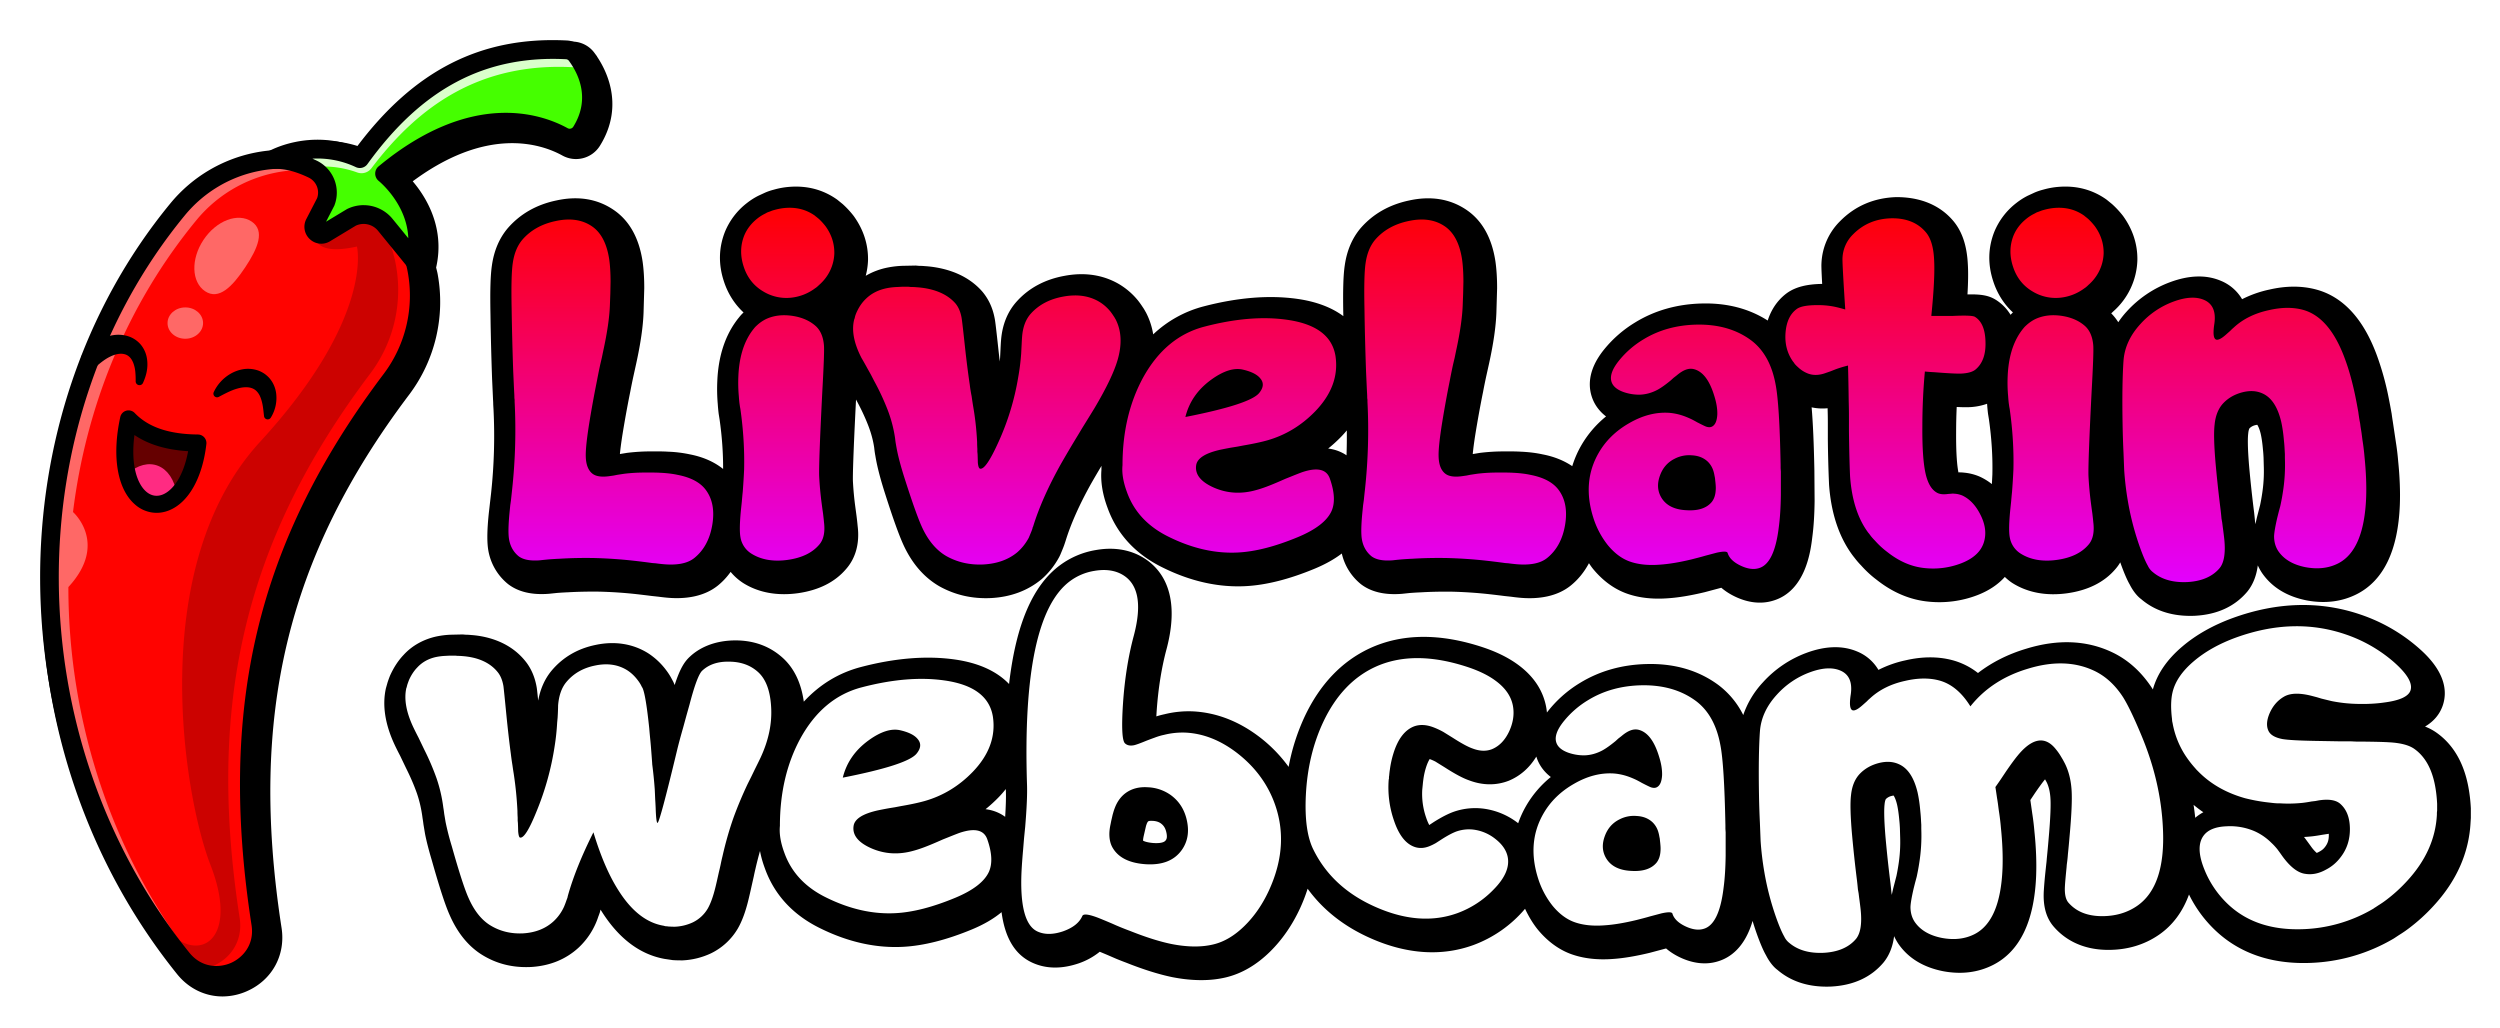
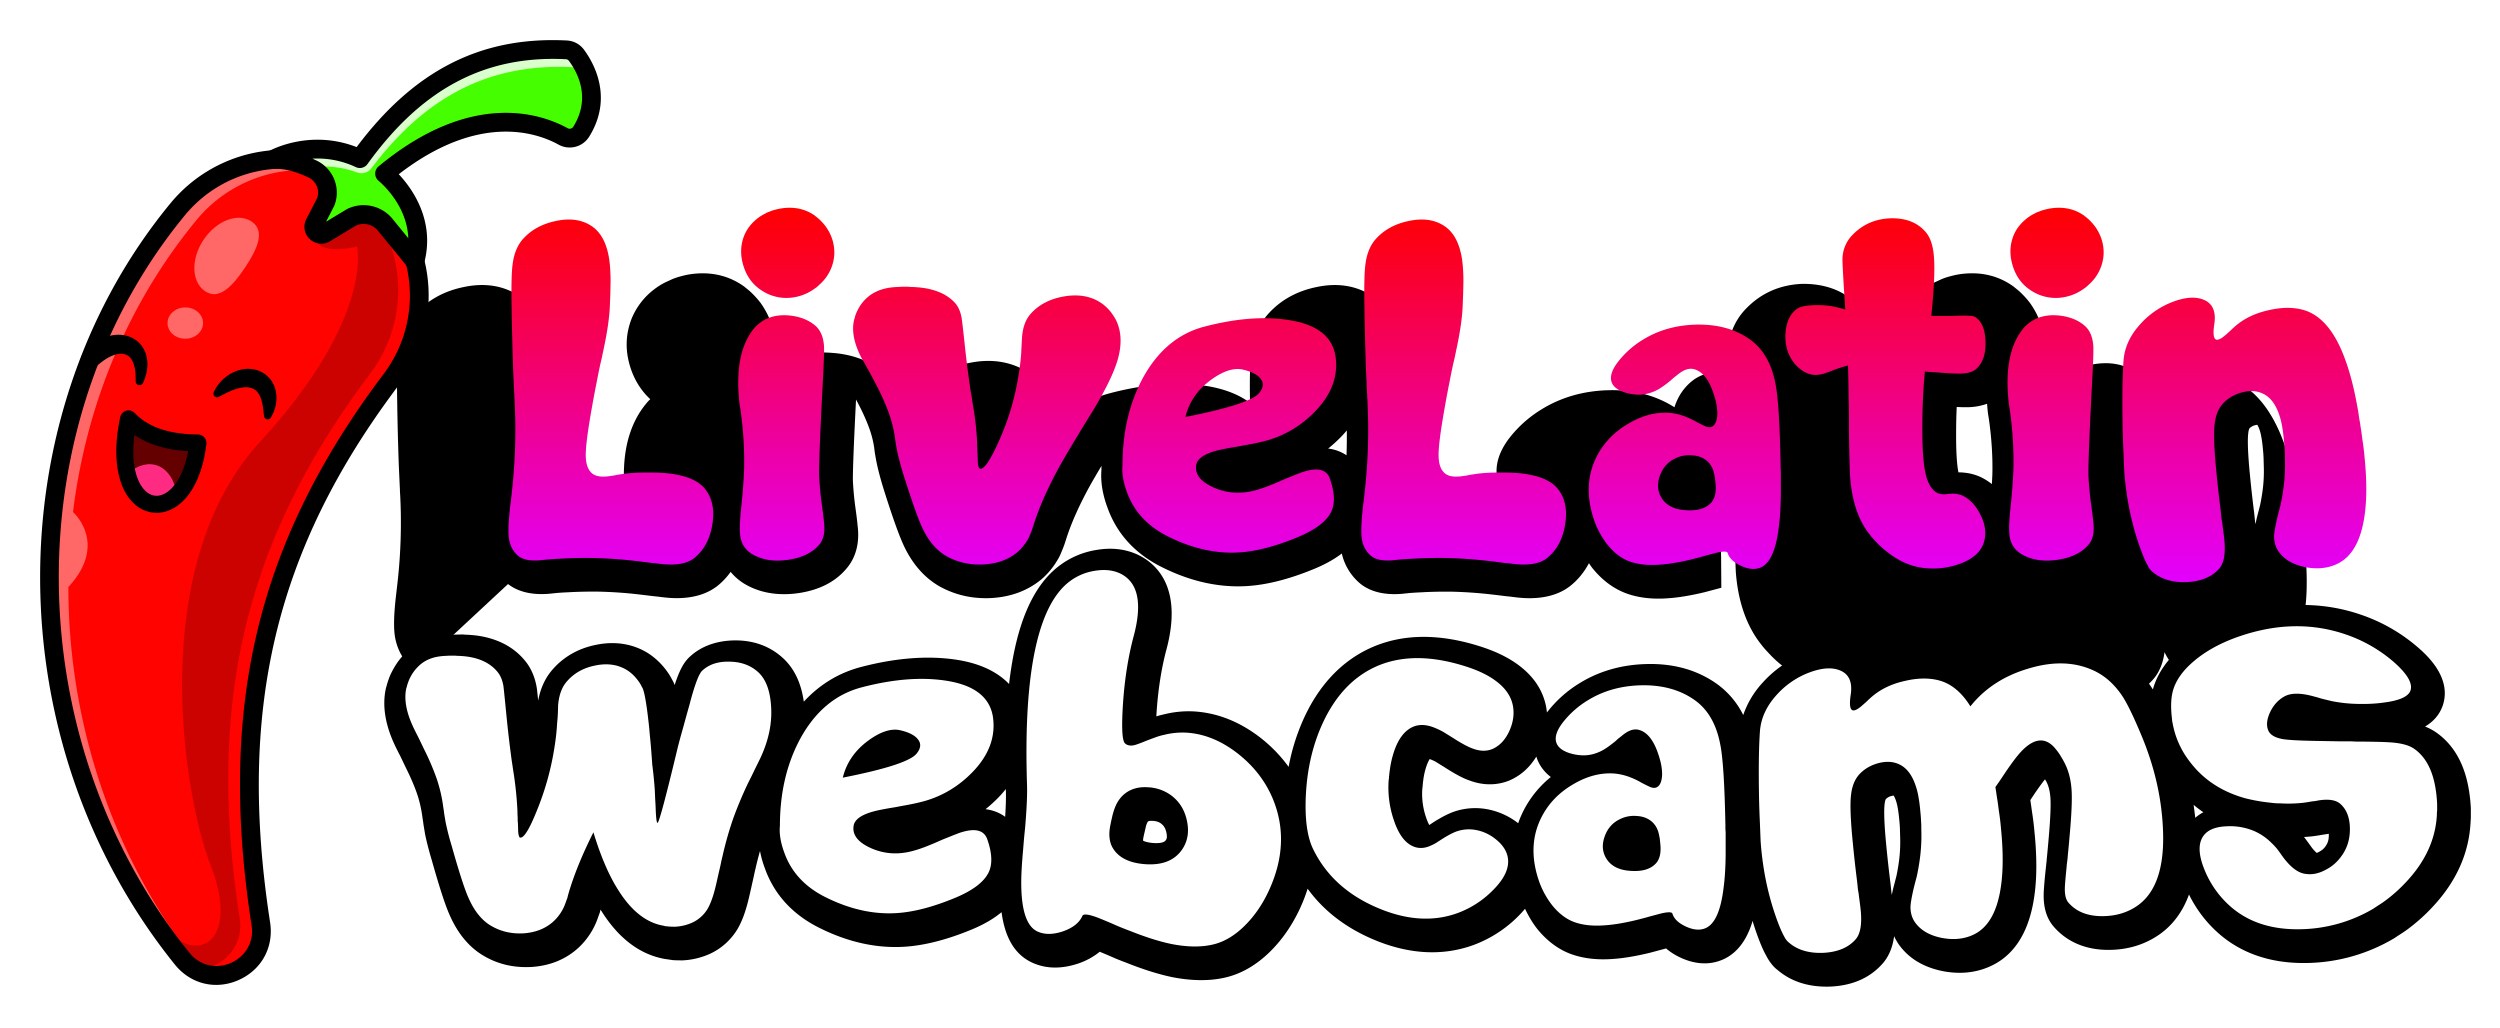
<svg xmlns="http://www.w3.org/2000/svg" width="180" height="74" viewBox="0 0 180 74">
  <defs>
    <linearGradient x1="50%" y1="0%" x2="50%" y2="100%" id="b">
      <stop stop-color="red" offset="0%" />
      <stop stop-color="#E300FF" offset="100%" />
    </linearGradient>
    <filter x="-2.3%" y="-5.7%" width="105.1%" height="112.9%" filterUnits="objectBoundingBox" id="a">
      <feOffset in="SourceAlpha" result="shadowOffsetOuter1" />
      <feGaussianBlur stdDeviation="1" in="shadowOffsetOuter1" result="shadowBlurOuter1" />
      <feColorMatrix values="0 0 0 0 0 0 0 0 0 0 0 0 0 0 0 0 0 0 0.35 0" in="shadowBlurOuter1" result="shadowMatrixOuter1" />
      <feMerge>
        <feMergeNode in="shadowMatrixOuter1" />
        <feMergeNode in="SourceGraphic" />
      </feMerge>
    </filter>
  </defs>
  <g filter="url(#a)" transform="translate(2 2)" fill-rule="nonzero" fill="none">
    <g fill="#000">
      <path d="M175.902 56.24v-.013a11.441 11.441 0 0 0-.182-1.58c-.328-1.737-1.095-3.045-2.28-3.887a3.819 3.819 0 0 0-.837-.448c.643-.38 1.076-.903 1.29-1.56.643-2.017-1.234-3.646-1.852-4.183a12.363 12.363 0 0 0-4.146-2.342c-2.89-.97-5.957-.882-9.12.264-1.425.518-2.652 1.21-3.642 2.053-1.104.933-1.818 1.974-2.126 3.096l-.044-.07c-.773-1.19-1.746-2.068-2.895-2.61-1.829-.866-3.903-.95-6.165-.257-1.317.392-2.49.982-3.489 1.754a5.111 5.111 0 0 0-1.861-.929c-1.024-.268-2.15-.263-3.349.014a8.017 8.017 0 0 0-1.957.69 3.16 3.16 0 0 0-1.531-1.324c-1.05-.443-2.28-.41-3.658.1a7.952 7.952 0 0 0-3.126 2.119 6.576 6.576 0 0 0-1.418 2.356 6.098 6.098 0 0 0-1.789-2.162c-1.413-1.046-3.144-1.56-5.152-1.51-1.79.04-3.412.5-4.82 1.364a8.615 8.615 0 0 0-2.375 2.126 4.231 4.231 0 0 0-.057-.413c-.23-1.201-.919-2.226-2.049-3.046-.657-.48-1.481-.892-2.453-1.22-3.116-1.045-5.881-1.022-8.223.068-1.995.936-3.56 2.578-4.65 4.882a15.044 15.044 0 0 0-1.165 3.643 10.352 10.352 0 0 0-1.998-2.074c-1.522-1.188-3.164-1.834-4.882-1.922a7.239 7.239 0 0 0-2.061.207c-.188.04-.381.09-.584.154l.019-.32c.111-1.649.352-3.17.715-4.521 1.206-4.538-.813-6.224-2.128-6.827-.882-.395-1.875-.5-2.953-.31a5.966 5.966 0 0 0-2.576 1.085c-1.976 1.455-3.182 4.26-3.68 8.562-.894-.93-2.203-1.522-3.9-1.765-2.02-.288-4.296-.107-6.764.541-1.59.417-2.972 1.255-4.115 2.496-.187-1.339-.687-2.39-1.492-3.132-.906-.833-2.034-1.263-3.351-1.28-1.687-.016-2.76.612-3.345 1.158-.392.356-.719.843-1.111 2.056a3.447 3.447 0 0 0-.095-.228l-.145-.27a4.311 4.311 0 0 0-.362-.56 5.042 5.042 0 0 0-1.29-1.221c-1.094-.692-2.398-.903-3.78-.614-1.321.267-2.405.906-3.223 1.899-.467.577-.779 1.285-.93 2.117-.05-.482-.082-.78-.1-.907-.119-.74-.385-1.376-.79-1.893-.671-.857-1.605-1.443-2.778-1.741a6.756 6.756 0 0 0-1.141-.183 5.397 5.397 0 0 0-.423-.024l-.207-.018-.879.02a6.17 6.17 0 0 0-1.01.126c-.94.206-1.757.666-2.36 1.325-.391.41-.712.9-.984 1.506a8.07 8.07 0 0 0-.176.487l-.117.415c-.272 1.226-.059 2.598.634 4.075.085.182.222.46.39.78l.426.889c.325.65.59 1.268.788 1.834.19.56.32 1.137.402 1.775.025.148.042.262.067.464l.11.657c.11.556.274 1.192.482 1.887.569 2.015.982 3.281 1.299 3.979.556 1.266 1.329 2.22 2.299 2.832 1.05.658 2.221.959 3.564.892 1.355-.083 2.504-.554 3.42-1.4a5.304 5.304 0 0 0 1.415-2.235c.036-.09.071-.186.113-.313l.045-.182.114.18c1.223 1.915 2.73 3.047 4.49 3.367l.595.088c.21.014.41.019.705.019a5.385 5.385 0 0 0 2.06-.513 4.53 4.53 0 0 0 1.92-1.781c.306-.532.558-1.213.767-2.079.057-.232.14-.588.238-1.036l.145-.643c.037-.187.075-.354.12-.543.101-.441.21-.87.327-1.28.073.397.187.804.34 1.218.684 1.935 2.047 3.408 4.05 4.373 1.98.972 3.983 1.415 5.93 1.307 1.465-.078 3.13-.5 4.95-1.256.847-.353 1.547-.76 2.122-1.238.25 1.886.984 3.08 2.23 3.644.977.443 2.09.458 3.31.047a4.987 4.987 0 0 0 1.53-.841l.531.222.663.287c.267.11.515.206.695.272 1.236.493 2.352.844 3.32 1.045 1.438.285 2.761.29 3.885.017 1.133-.273 2.201-.896 3.173-1.854.872-.86 1.598-1.912 2.161-3.131.21-.457.39-.925.54-1.396 1.128 1.554 2.681 2.765 4.629 3.608 2.56 1.113 5.034 1.268 7.283.456a8.893 8.893 0 0 0 3.741-2.62c.276.583.577 1.074.913 1.492.682.827 1.472 1.417 2.35 1.751.884.33 1.911.456 3.059.37.754-.05 1.642-.198 2.642-.439l1.191-.318c.28.242.61.456.982.634.959.46 1.909.56 2.755.294.86-.259 1.927-.981 2.491-2.91.098.33.2.64.307.94.242.678.478 1.225.654 1.523.23.46.538.851.828 1.062.935.802 2.125 1.208 3.537 1.208.107 0 .217-.002.33-.007 1.61-.084 2.881-.67 3.78-1.742.404-.501.655-1.125.753-1.886.09.197.197.387.321.571.709 1.015 1.787 1.672 3.21 1.953 1.328.249 2.55.09 3.63-.47 1.905-.987 2.937-3.144 3.066-6.409.036-.96-.004-2.028-.122-3.166a18.533 18.533 0 0 0-.159-1.323l-.136-.957.335-.503c.308-.447.543-.771.723-.988l.106.187c.161.315.257.719.284 1.2.025.384.02 1.224-.146 3.051-.032.393-.07.79-.118 1.27-.008.128-.021.26-.037.389l-.056.52a33.29 33.29 0 0 0-.122 1.407c-.066 1.134.181 1.994.752 2.626.655.744 1.86 1.63 3.896 1.63 1.374 0 2.604-.368 3.654-1.096.978-.678 1.7-1.65 2.152-2.892a9.013 9.013 0 0 0 2.187 2.847c1.602 1.384 3.643 2.087 6.067 2.087h.002l.275-.003a12.68 12.68 0 0 0 6.224-1.769l.363-.24c.258-.158.508-.33.743-.51a12.908 12.908 0 0 0 1.742-1.588c1.66-1.797 2.559-3.823 2.67-6.018l.02-.317v-.653zm-10.227 1.88c.004.35-.075.605-.269.856l-.003.004c-.11.146-.24.254-.448.36a.711.711 0 0 1-.154.069 2.72 2.72 0 0 1-.423-.485l-.42-.574a5.882 5.882 0 0 0-.07-.087c.186-.01.373-.025.558-.044.227-.025.472-.063.725-.109l.501-.077c.002.029.003.057.003.086zm-9.034-1.639a3.433 3.433 0 0 0-.585.4 20.274 20.274 0 0 0-.119-.933c.226.189.46.367.704.533zm-48.75-.476a7.304 7.304 0 0 0-.582 1.267 5.132 5.132 0 0 0-2.386-1.034 4.705 4.705 0 0 0-2.257.21c-.415.15-.885.392-1.442.744l-.318.21a3.342 3.342 0 0 1-.22-.522 5.197 5.197 0 0 1-.285-2.007l.043-.432c.008-.095.02-.189.037-.317.04-.3.102-.577.18-.83.106-.344.212-.54.276-.642l.046.018c.134.049.284.122.354.156l.665.412c.757.488 1.338.797 1.766.944.977.374 1.967.384 2.87.028.819-.342 1.482-.924 1.979-1.737.031.107.07.211.114.312.144.328.418.77.928 1.16a7.514 7.514 0 0 0-1.768 2.06zm-26.89 1.098c.233.012.423.071.574.177.222.16.344.364.41.685.074.355-.005.47-.048.53-.043.061-.173.243-.863.205-.441-.03-.69-.121-.773-.173v-.048c.006-.083.02-.17.046-.29l.165-.717c.027-.088.057-.168.073-.206.046-.093.077-.122.076-.122.042-.03.118-.045.232-.045l.108.004zm-10.63-.292a2.705 2.705 0 0 0-.409-.251 3.006 3.006 0 0 0-1.003-.297c.332-.268.65-.558.952-.87.179-.186.347-.378.507-.582l.007.217c.013.421-.005 1.018-.053 1.783zm63.81 5.43a30.098 30.098 0 0 0-.067-.643 91.259 91.259 0 0 1-.355-3.294c-.122-1.445-.105-2.099-.069-2.399.024-.247.078-.354.097-.376a.862.862 0 0 1 .415-.223.87.87 0 0 1 .14-.025c.05.077.157.27.248.657.07.312.123.69.164 1.162.018.16.03.338.04.545l.015.555a10.55 10.55 0 0 1-.128 2.114c-.039.257-.092.539-.137.753l-.231.892c-.04.17-.074.326-.104.474l-.028-.193z" />
-       <path d="m34.578 40.052.008.006c.728.559 1.716.795 2.955.693l.557-.058c.277-.022.532-.037.797-.048.686-.04 1.436-.055 2.22-.047.916.021 1.848.083 2.768.187.288.033.64.075 1.039.125l.471.051c.191.025.351.044.454.054 1.583.179 2.91-.107 3.84-.855.34-.276.644-.599.92-.984.254.309.556.578.908.806 1.101.69 2.447.934 3.934.729 1.502-.213 2.67-.8 3.472-1.744.696-.793.983-1.865.83-3.089a20.185 20.185 0 0 0-.08-.724l-.095-.707a22.813 22.813 0 0 1-.166-1.794c-.013-.404.015-1.755.224-5.884l.018.033c.352.645.643 1.267.867 1.852.206.531.352 1.084.424 1.588.03.275.064.487.082.57.038.234.083.467.135.7.123.55.299 1.192.525 1.905.64 2.015 1.1 3.283 1.446 3.99.616 1.263 1.462 2.208 2.517 2.813 1.115.618 2.348.906 3.713.84 1.417-.077 2.637-.532 3.63-1.355.51-.443.937-.98 1.274-1.606l.074-.151c.07-.168.144-.343.215-.523.036-.089.071-.186.106-.292l.064-.194c.376-1.225.997-2.618 1.845-4.135.208-.365.454-.786.739-1.263a9.169 9.169 0 0 0-.006.306c-.065.833.08 1.734.426 2.674.685 1.935 2.047 3.408 4.05 4.373 1.98.972 3.984 1.415 5.93 1.307 1.465-.077 3.13-.5 4.95-1.256.766-.319 1.41-.679 1.952-1.093a3.965 3.965 0 0 0 1.379 2.21c.728.558 1.716.794 2.955.693l.558-.059c.276-.021.531-.036.797-.047.684-.041 1.431-.057 2.219-.048.917.022 1.848.084 2.768.188.29.032.641.074 1.04.125l.471.05c.19.026.35.045.452.055 1.581.178 2.91-.107 3.84-.856.532-.429.973-.97 1.316-1.613.09.137.183.274.288.404.681.827 1.472 1.417 2.35 1.751.883.333 1.914.457 3.059.37.754-.05 1.642-.198 2.642-.439l1.191-.318c.28.242.61.456.982.634.958.46 1.908.558 2.755.294 2.35-.704 2.699-3.619 2.813-4.572.098-.727.154-1.6.166-2.6l-.016-2.201c-.037-1.927-.102-3.42-.198-4.544.376.082.764.103 1.15.065v.031c.011.323.017.677.017 1.062v1.053a94.56 94.56 0 0 0 .088 3.354c.147 2.074.724 3.795 1.716 5.118l.23.293c.147.18.294.34.35.393.346.39.73.746 1.104 1.026 1.173.936 2.445 1.473 3.78 1.596a7.648 7.648 0 0 0 3.5-.47c.817-.317 1.48-.756 1.976-1.311.182.176.362.321.558.448 1.103.69 2.446.934 3.934.728 1.502-.212 2.67-.8 3.472-1.743a3.05 3.05 0 0 0 .346-.483l.022.06c.242.68.478 1.226.654 1.524.23.46.538.851.828 1.062.934.802 2.125 1.208 3.537 1.208.107 0 .217-.002.33-.007 1.61-.084 2.88-.67 3.78-1.742.404-.5.654-1.125.753-1.886.09.197.197.387.321.571.709 1.015 1.787 1.672 3.21 1.953 1.328.245 2.55.088 3.63-.47 1.905-.987 2.937-3.144 3.066-6.409.036-.96-.005-2.028-.122-3.166a18.037 18.037 0 0 0-.16-1.325l-.224-1.497a21.921 21.921 0 0 1-.085-.58c-.082-.461-.162-.89-.244-1.291a20.447 20.447 0 0 0-.803-2.864c-.97-2.665-2.454-4.277-4.414-4.792-1.024-.269-2.152-.264-3.348.013a8.017 8.017 0 0 0-1.958.691 3.16 3.16 0 0 0-1.53-1.324c-1.05-.447-2.28-.412-3.66.1a7.952 7.952 0 0 0-3.126 2.119c-.212.231-.408.48-.6.763a3.657 3.657 0 0 0-.507-.64c.066-.057.105-.095.131-.122a5.125 5.125 0 0 0 1.752-3.71c.018-1.138-.33-2.208-1.034-3.183a6.562 6.562 0 0 0-.787-.849l-.393-.32c-1.004-.718-2.165-1.027-3.46-.922a5.635 5.635 0 0 0-1.108.201 4.274 4.274 0 0 0-.605.203l-.494.228a4.881 4.881 0 0 0-.827.524 5.027 5.027 0 0 0-1.599 2.096c-.446 1.14-.47 2.331-.074 3.536.282.88.77 1.654 1.42 2.254a3.99 3.99 0 0 0-.17.17 3.285 3.285 0 0 0-1.072-1.086c-.482-.297-1.017-.406-2.03-.382.053-.9.061-1.62.025-2.188-.066-1.3-.395-2.299-1.003-3.05-.662-.814-1.909-1.768-4.136-1.768-1.611.049-2.978.635-4.063 1.737a4.536 4.536 0 0 0-1.336 3.031c-.006.12-.014.297.051 1.483h-.047c-1.068.02-1.843.218-2.443.626-.481.34-1.094.956-1.43 2.01-1.337-.854-2.92-1.271-4.725-1.228-1.79.04-3.412.5-4.82 1.365a8.615 8.615 0 0 0-2.217 1.924c-1.298 1.591-1.155 2.88-.806 3.682.144.329.418.772.928 1.161a7.522 7.522 0 0 0-1.769 2.06c-.276.475-.5.985-.665 1.521-.603-.407-1.32-.694-2.136-.85-.46-.101-.982-.166-1.547-.192a11.98 11.98 0 0 0-.726-.02h-.547c-.547 0-1.095.033-1.688.104l-.52.086c.029-.312.085-.772.19-1.435.173-1.062.353-2.057.554-3.047.063-.336.137-.698.213-1.056l.223-1.004c.313-1.434.484-2.618.522-3.623l.052-1.777c0-.718-.04-1.369-.122-1.935-.264-1.737-.993-3-2.164-3.757-1.15-.748-2.514-.96-4.043-.625-1.43.3-2.607.97-3.5 1.997-.606.716-.988 1.614-1.138 2.662-.109.7-.142 1.84-.107 3.593l.003.077c-.85-.632-1.957-1.048-3.3-1.241-2.02-.288-4.296-.106-6.764.54a8.34 8.34 0 0 0-3.627 2.014 5.155 5.155 0 0 0-.517-1.57l-.07-.121a2.618 2.618 0 0 0-.172-.278 6.504 6.504 0 0 0-.337-.472 5.158 5.158 0 0 0-1.387-1.192c-1.149-.66-2.468-.855-3.922-.578-1.386.255-2.53.866-3.394 1.813-.679.74-1.068 1.692-1.156 2.828-.012.141-.026.36-.038.639l-.03.615c-.008.09-.014.178-.023.267l-.078-.674c-.225-2.11-.266-2.316-.288-2.423-.14-.748-.426-1.375-.88-1.922-.717-.826-1.703-1.388-2.93-1.67a7.623 7.623 0 0 0-1.207-.175 5.18 5.18 0 0 0-.457-.022l-.205-.02-.951.019a6.696 6.696 0 0 0-1.045.118 5.07 5.07 0 0 0-1.611.6c.097-.367.153-.744.166-1.128.018-1.138-.33-2.207-1.035-3.183a6.562 6.562 0 0 0-.786-.849l-.394-.32c-1.004-.717-2.168-1.027-3.46-.922a5.635 5.635 0 0 0-1.108.201 4.274 4.274 0 0 0-.605.203l-.494.228a4.881 4.881 0 0 0-.827.524 5.027 5.027 0 0 0-1.599 2.096c-.445 1.14-.47 2.331-.074 3.536.282.88.77 1.654 1.42 2.255a2.8 2.8 0 0 0-.329.36c-.085.102-.17.213-.263.345-.792 1.127-1.229 2.552-1.298 4.232a12.4 12.4 0 0 0 .033 1.658c.014.212.033.43.067.707l.065.407c.174 1.221.259 2.418.253 3.558-.647-.517-1.454-.87-2.403-1.053a9.103 9.103 0 0 0-1.546-.19c-.222-.014-.464-.021-.727-.021h-.545c-.549 0-1.097.033-1.69.104l-.52.085c.029-.308.085-.765.191-1.435.173-1.06.354-2.057.554-3.046.064-.336.137-.699.215-1.06l.22-.999c.314-1.44.485-2.624.523-3.623l.051-1.777c0-.718-.04-1.369-.122-1.935-.264-1.737-.993-3-2.164-3.757-1.148-.75-2.51-.962-4.042-.625-1.43.298-2.606.969-3.5 1.997-.606.716-.988 1.614-1.138 2.662-.108.7-.141 1.84-.106 3.594.022 1.545.062 3.098.117 4.618l.069 1.507c.007.106.011.208.012.322l.02.347a38.495 38.495 0 0 1-.173 6.017l-.166 1.452c-.117 1.13-.136 1.933-.057 2.536a3.988 3.988 0 0 0 1.441 2.567zm59.05-9.756c.331-.266.65-.557.952-.869.135-.14.264-.284.39-.438.007.607 0 1.207-.021 1.794a2.533 2.533 0 0 0-.319-.188 2.981 2.981 0 0 0-1.003-.299zm45.213-1.166c0-.603.014-1.217.042-1.828.466.023.704.022.867.015a4.347 4.347 0 0 0 1.32-.246l.002.017c.013.21.033.429.066.707l.066.406c.193 1.364.276 2.696.247 3.955-.01.23-.023.464-.037.699-.26-.208-.54-.38-.837-.52l-.08-.036a3.728 3.728 0 0 0-1.12-.272 2.75 2.75 0 0 0-.307-.017l-.063.001c-.088-.439-.177-1.28-.166-2.88zm21.522 6.415a30.098 30.098 0 0 0-.066-.642 91.26 91.26 0 0 1-.356-3.293c-.122-1.446-.105-2.1-.069-2.4.024-.247.078-.354.097-.376a.862.862 0 0 1 .416-.223.7.7 0 0 1 .14-.024c.05.077.156.27.248.657.07.312.123.69.163 1.162.018.16.03.339.04.545l.015.556a10.55 10.55 0 0 1-.128 2.113c-.038.258-.092.539-.137.753l-.23.892c-.04.17-.074.327-.105.475l-.028-.195z" />
+       <path d="m34.578 40.052.008.006c.728.559 1.716.795 2.955.693l.557-.058c.277-.022.532-.037.797-.048.686-.04 1.436-.055 2.22-.047.916.021 1.848.083 2.768.187.288.033.64.075 1.039.125l.471.051c.191.025.351.044.454.054 1.583.179 2.91-.107 3.84-.855.34-.276.644-.599.92-.984.254.309.556.578.908.806 1.101.69 2.447.934 3.934.729 1.502-.213 2.67-.8 3.472-1.744.696-.793.983-1.865.83-3.089a20.185 20.185 0 0 0-.08-.724l-.095-.707a22.813 22.813 0 0 1-.166-1.794c-.013-.404.015-1.755.224-5.884l.018.033c.352.645.643 1.267.867 1.852.206.531.352 1.084.424 1.588.03.275.064.487.082.57.038.234.083.467.135.7.123.55.299 1.192.525 1.905.64 2.015 1.1 3.283 1.446 3.99.616 1.263 1.462 2.208 2.517 2.813 1.115.618 2.348.906 3.713.84 1.417-.077 2.637-.532 3.63-1.355.51-.443.937-.98 1.274-1.606l.074-.151c.07-.168.144-.343.215-.523.036-.089.071-.186.106-.292l.064-.194c.376-1.225.997-2.618 1.845-4.135.208-.365.454-.786.739-1.263a9.169 9.169 0 0 0-.006.306c-.065.833.08 1.734.426 2.674.685 1.935 2.047 3.408 4.05 4.373 1.98.972 3.984 1.415 5.93 1.307 1.465-.077 3.13-.5 4.95-1.256.766-.319 1.41-.679 1.952-1.093a3.965 3.965 0 0 0 1.379 2.21c.728.558 1.716.794 2.955.693l.558-.059c.276-.021.531-.036.797-.047.684-.041 1.431-.057 2.219-.048.917.022 1.848.084 2.768.188.29.032.641.074 1.04.125l.471.05c.19.026.35.045.452.055 1.581.178 2.91-.107 3.84-.856.532-.429.973-.97 1.316-1.613.09.137.183.274.288.404.681.827 1.472 1.417 2.35 1.751.883.333 1.914.457 3.059.37.754-.05 1.642-.198 2.642-.439l1.191-.318l-.016-2.201c-.037-1.927-.102-3.42-.198-4.544.376.082.764.103 1.15.065v.031c.011.323.017.677.017 1.062v1.053a94.56 94.56 0 0 0 .088 3.354c.147 2.074.724 3.795 1.716 5.118l.23.293c.147.18.294.34.35.393.346.39.73.746 1.104 1.026 1.173.936 2.445 1.473 3.78 1.596a7.648 7.648 0 0 0 3.5-.47c.817-.317 1.48-.756 1.976-1.311.182.176.362.321.558.448 1.103.69 2.446.934 3.934.728 1.502-.212 2.67-.8 3.472-1.743a3.05 3.05 0 0 0 .346-.483l.022.06c.242.68.478 1.226.654 1.524.23.46.538.851.828 1.062.934.802 2.125 1.208 3.537 1.208.107 0 .217-.002.33-.007 1.61-.084 2.88-.67 3.78-1.742.404-.5.654-1.125.753-1.886.09.197.197.387.321.571.709 1.015 1.787 1.672 3.21 1.953 1.328.245 2.55.088 3.63-.47 1.905-.987 2.937-3.144 3.066-6.409.036-.96-.005-2.028-.122-3.166a18.037 18.037 0 0 0-.16-1.325l-.224-1.497a21.921 21.921 0 0 1-.085-.58c-.082-.461-.162-.89-.244-1.291a20.447 20.447 0 0 0-.803-2.864c-.97-2.665-2.454-4.277-4.414-4.792-1.024-.269-2.152-.264-3.348.013a8.017 8.017 0 0 0-1.958.691 3.16 3.16 0 0 0-1.53-1.324c-1.05-.447-2.28-.412-3.66.1a7.952 7.952 0 0 0-3.126 2.119c-.212.231-.408.48-.6.763a3.657 3.657 0 0 0-.507-.64c.066-.057.105-.095.131-.122a5.125 5.125 0 0 0 1.752-3.71c.018-1.138-.33-2.208-1.034-3.183a6.562 6.562 0 0 0-.787-.849l-.393-.32c-1.004-.718-2.165-1.027-3.46-.922a5.635 5.635 0 0 0-1.108.201 4.274 4.274 0 0 0-.605.203l-.494.228a4.881 4.881 0 0 0-.827.524 5.027 5.027 0 0 0-1.599 2.096c-.446 1.14-.47 2.331-.074 3.536.282.88.77 1.654 1.42 2.254a3.99 3.99 0 0 0-.17.17 3.285 3.285 0 0 0-1.072-1.086c-.482-.297-1.017-.406-2.03-.382.053-.9.061-1.62.025-2.188-.066-1.3-.395-2.299-1.003-3.05-.662-.814-1.909-1.768-4.136-1.768-1.611.049-2.978.635-4.063 1.737a4.536 4.536 0 0 0-1.336 3.031c-.006.12-.014.297.051 1.483h-.047c-1.068.02-1.843.218-2.443.626-.481.34-1.094.956-1.43 2.01-1.337-.854-2.92-1.271-4.725-1.228-1.79.04-3.412.5-4.82 1.365a8.615 8.615 0 0 0-2.217 1.924c-1.298 1.591-1.155 2.88-.806 3.682.144.329.418.772.928 1.161a7.522 7.522 0 0 0-1.769 2.06c-.276.475-.5.985-.665 1.521-.603-.407-1.32-.694-2.136-.85-.46-.101-.982-.166-1.547-.192a11.98 11.98 0 0 0-.726-.02h-.547c-.547 0-1.095.033-1.688.104l-.52.086c.029-.312.085-.772.19-1.435.173-1.062.353-2.057.554-3.047.063-.336.137-.698.213-1.056l.223-1.004c.313-1.434.484-2.618.522-3.623l.052-1.777c0-.718-.04-1.369-.122-1.935-.264-1.737-.993-3-2.164-3.757-1.15-.748-2.514-.96-4.043-.625-1.43.3-2.607.97-3.5 1.997-.606.716-.988 1.614-1.138 2.662-.109.7-.142 1.84-.107 3.593l.003.077c-.85-.632-1.957-1.048-3.3-1.241-2.02-.288-4.296-.106-6.764.54a8.34 8.34 0 0 0-3.627 2.014 5.155 5.155 0 0 0-.517-1.57l-.07-.121a2.618 2.618 0 0 0-.172-.278 6.504 6.504 0 0 0-.337-.472 5.158 5.158 0 0 0-1.387-1.192c-1.149-.66-2.468-.855-3.922-.578-1.386.255-2.53.866-3.394 1.813-.679.74-1.068 1.692-1.156 2.828-.012.141-.026.36-.038.639l-.03.615c-.008.09-.014.178-.023.267l-.078-.674c-.225-2.11-.266-2.316-.288-2.423-.14-.748-.426-1.375-.88-1.922-.717-.826-1.703-1.388-2.93-1.67a7.623 7.623 0 0 0-1.207-.175 5.18 5.18 0 0 0-.457-.022l-.205-.02-.951.019a6.696 6.696 0 0 0-1.045.118 5.07 5.07 0 0 0-1.611.6c.097-.367.153-.744.166-1.128.018-1.138-.33-2.207-1.035-3.183a6.562 6.562 0 0 0-.786-.849l-.394-.32c-1.004-.717-2.168-1.027-3.46-.922a5.635 5.635 0 0 0-1.108.201 4.274 4.274 0 0 0-.605.203l-.494.228a4.881 4.881 0 0 0-.827.524 5.027 5.027 0 0 0-1.599 2.096c-.445 1.14-.47 2.331-.074 3.536.282.88.77 1.654 1.42 2.255a2.8 2.8 0 0 0-.329.36c-.085.102-.17.213-.263.345-.792 1.127-1.229 2.552-1.298 4.232a12.4 12.4 0 0 0 .033 1.658c.014.212.033.43.067.707l.065.407c.174 1.221.259 2.418.253 3.558-.647-.517-1.454-.87-2.403-1.053a9.103 9.103 0 0 0-1.546-.19c-.222-.014-.464-.021-.727-.021h-.545c-.549 0-1.097.033-1.69.104l-.52.085c.029-.308.085-.765.191-1.435.173-1.06.354-2.057.554-3.046.064-.336.137-.699.215-1.06l.22-.999c.314-1.44.485-2.624.523-3.623l.051-1.777c0-.718-.04-1.369-.122-1.935-.264-1.737-.993-3-2.164-3.757-1.148-.75-2.51-.962-4.042-.625-1.43.298-2.606.969-3.5 1.997-.606.716-.988 1.614-1.138 2.662-.108.7-.141 1.84-.106 3.594.022 1.545.062 3.098.117 4.618l.069 1.507c.007.106.011.208.012.322l.02.347a38.495 38.495 0 0 1-.173 6.017l-.166 1.452c-.117 1.13-.136 1.933-.057 2.536a3.988 3.988 0 0 0 1.441 2.567zm59.05-9.756c.331-.266.65-.557.952-.869.135-.14.264-.284.39-.438.007.607 0 1.207-.021 1.794a2.533 2.533 0 0 0-.319-.188 2.981 2.981 0 0 0-1.003-.299zm45.213-1.166c0-.603.014-1.217.042-1.828.466.023.704.022.867.015a4.347 4.347 0 0 0 1.32-.246l.002.017c.013.21.033.429.066.707l.066.406c.193 1.364.276 2.696.247 3.955-.01.23-.023.464-.037.699-.26-.208-.54-.38-.837-.52l-.08-.036a3.728 3.728 0 0 0-1.12-.272 2.75 2.75 0 0 0-.307-.017l-.063.001c-.088-.439-.177-1.28-.166-2.88zm21.522 6.415a30.098 30.098 0 0 0-.066-.642 91.26 91.26 0 0 1-.356-3.293c-.122-1.446-.105-2.1-.069-2.4.024-.247.078-.354.097-.376a.862.862 0 0 1 .416-.223.7.7 0 0 1 .14-.024c.05.077.156.27.248.657.07.312.123.69.163 1.162.018.16.03.339.04.545l.015.556a10.55 10.55 0 0 1-.128 2.113c-.038.258-.092.539-.137.753l-.23.892c-.04.17-.074.327-.105.475l-.028-.195z" />
    </g>
    <path d="M148.778 46.294c.815.386 1.51 1.02 2.082 1.902.336.535.772 1.434 1.301 2.702.948 2.249 1.471 4.504 1.57 6.764.132 2.756-.485 4.609-1.85 5.557-.717.496-1.56.744-2.53.744-1.046 0-1.85-.32-2.412-.96-.21-.231-.298-.634-.264-1.207.01-.22.05-.661.116-1.323l.017-.214.032-.249c.023-.176.039-.347.05-.512.044-.42.082-.832.116-1.241.144-1.566.193-2.68.15-3.34-.045-.75-.21-1.407-.496-1.969l-.132-.248-.149-.249a4.064 4.064 0 0 0-.348-.495c-.286-.364-.594-.574-.925-.63-.561-.087-1.173.27-1.834 1.076-.21.254-.485.629-.826 1.124l-.397.595c-.143.21-.27.392-.38.546.032.198.07.457.116.776l.033.2.032.214c.023.176.044.347.067.512.066.42.116.827.149 1.224.11 1.08.149 2.056.116 2.928-.1 2.514-.766 4.09-2 4.73-.682.351-1.47.446-2.363.28-.892-.176-1.542-.556-1.95-1.141-.21-.308-.314-.673-.314-1.092.011-.275.088-.723.231-1.34l.1-.398.116-.43c.076-.352.137-.678.181-.975.132-.816.182-1.643.15-2.48v-.282l-.018-.298a10.067 10.067 0 0 0-.05-.661c-.043-.519-.11-.976-.198-1.373-.254-1.07-.7-1.748-1.339-2.035-.43-.199-.92-.226-1.471-.082-.54.143-.986.397-1.34.76-.363.376-.578.894-.644 1.555-.066.541-.044 1.461.067 2.762.1 1.113.22 2.238.363 3.374.023.187.044.401.067.644l.05.281.032.265c.055.407.094.716.116.925.1.993-.01 1.687-.33 2.085-.518.617-1.3.954-2.347 1.009-1.036.044-1.861-.199-2.478-.728a1.24 1.24 0 0 1-.348-.447c-.165-.287-.352-.723-.562-1.307a19.91 19.91 0 0 1-.875-3.357 21.915 21.915 0 0 1-.264-2.216l-.05-1.274a65.451 65.451 0 0 1-.067-2.068c-.032-1.93-.01-3.44.067-4.532.067-.96.474-1.847 1.223-2.662a5.974 5.974 0 0 1 2.364-1.604c.892-.33 1.624-.375 2.197-.132.629.264.881.832.76 1.703-.143.905-.032 1.285.331 1.142.132-.044.308-.165.53-.364l.28-.248.132-.132.132-.116c.662-.607 1.499-1.02 2.513-1.241.904-.21 1.714-.22 2.429-.033.881.232 1.636.855 2.264 1.869 1.025-1.29 2.408-2.194 4.149-2.712 1.796-.551 3.382-.502 4.76.149zm-70.173-7.025c1.323.606 1.665 2.111 1.025 4.515-.397 1.478-.656 3.11-.776 4.895-.11 1.71-.061 2.658.149 2.846.154.143.368.187.644.132.154-.033.457-.144.91-.331.23-.088.423-.16.578-.215.231-.088.451-.154.661-.198a5.473 5.473 0 0 1 1.57-.165c1.3.066 2.551.568 3.752 1.505 1.167.915 2.016 2.017 2.545 3.308.848 2.084.75 4.266-.298 6.55-.462 1.003-1.047 1.852-1.752 2.546-.716.706-1.466 1.153-2.247 1.34-.86.21-1.873.2-3.04-.032-.85-.176-1.841-.491-2.976-.943-.21-.077-.435-.165-.678-.264l-.314-.132-.297-.132c-.496-.21-.843-.353-1.042-.43-.65-.243-1.013-.282-1.09-.117-.21.486-.673.855-1.388 1.108-.718.243-1.33.247-1.836.016-.881-.398-1.267-1.83-1.156-4.3.022-.442.06-.976.116-1.605l.066-.81.083-.827c.11-1.324.154-2.327.132-3.01-.264-8.07.771-12.966 3.107-14.687a4.003 4.003 0 0 1 1.735-.728c.694-.12 1.3-.067 1.817.165zm-47.828 5.937.165.017c.12 0 .243.006.363.017a5.1 5.1 0 0 1 .843.132c.738.188 1.306.536 1.703 1.043.198.254.33.584.397.992.022.165.1.92.231 2.266.1.981.199 1.841.298 2.58.033.275.071.55.116.826l.05.348.05.314c.131.87.22 1.753.263 2.646 0 .155.006.314.017.48v.215l.017.181c.012.287.017.48.017.58.023.286.067.441.132.462.264.067.667-.573 1.206-1.918a20.28 20.28 0 0 0 1.29-4.664c.088-.55.149-1.119.181-1.703l.033-.348.017-.314c.011-.254.017-.442.017-.562.055-.706.248-1.263.579-1.67.518-.63 1.211-1.031 2.082-1.207.893-.188 1.669-.071 2.33.348.287.187.54.43.76.728.077.1.15.21.215.33l.066.133a.793.793 0 0 1 .05.082c.155.342.314 1.306.48 2.894.022.275.05.573.082.893.023.231.044.496.067.794.044.562.066.866.066.91.077.595.138 1.196.182 1.803.011.231.022.474.032.728.012.165.023.363.033.595.023.717.067 1.08.132 1.092.1.011.568-1.725 1.405-5.21.1-.419.248-.975.447-1.67l.23-.843.232-.826c.363-1.389.667-2.194.91-2.415.485-.452 1.14-.668 1.966-.645.837.011 1.526.264 2.066.761.55.506.858 1.332.925 2.48.077 1.19-.176 2.414-.76 3.67-.1.21-.243.502-.43.877l-.232.48-.248.496a28.842 28.842 0 0 0-1.024 2.43c-.308.87-.58 1.814-.81 2.829-.044.176-.088.374-.132.595l-.067.298-.067.28c-.099.452-.176.789-.23 1.01-.166.683-.353 1.207-.563 1.572a2.515 2.515 0 0 1-1.074.992 3.35 3.35 0 0 1-1.29.314c-.154 0-.313-.006-.479-.017a1.087 1.087 0 0 0-.181-.017l-.083-.017-.05-.017c-1.222-.198-2.302-1.03-3.238-2.497-.694-1.07-1.306-2.48-1.835-4.233-.837 1.664-1.449 3.18-1.834 4.547l-.017.066-.017.083a3.213 3.213 0 0 1-.067.182 6.703 6.703 0 0 1-.181.48 3.274 3.274 0 0 1-.744 1.041c-.573.53-1.305.822-2.198.877-.892.044-1.69-.155-2.396-.595-.628-.398-1.14-1.048-1.537-1.952-.275-.607-.678-1.848-1.206-3.722a19.45 19.45 0 0 1-.446-1.736l-.1-.595a7.285 7.285 0 0 0-.066-.463c-.088-.706-.248-1.4-.48-2.084a18.005 18.005 0 0 0-.892-2.085l-.215-.447-.198-.413a23.145 23.145 0 0 1-.38-.76c-.507-1.081-.673-2.018-.496-2.812l.017-.033.017-.066c.012-.044.023-.089.033-.133a6.46 6.46 0 0 1 .132-.363c.155-.342.347-.635.579-.876.352-.386.804-.64 1.355-.761a4.27 4.27 0 0 1 .678-.083l.313-.017h.396zm89.322 3.26c.915.683 1.503 1.742 1.767 3.175.188.948.308 2.878.364 5.788v.249l.017.248v1.671c-.012.904-.061 1.681-.15 2.332-.21 1.742-.682 2.723-1.42 2.943-.384.122-.831.06-1.338-.182-.506-.243-.815-.545-.925-.91-.033-.12-.298-.126-.793-.017-.165.044-.435.117-.81.215l-.231.066-.249.067-.512.132c-.87.21-1.63.337-2.28.38-.87.067-1.614-.016-2.231-.248-.551-.21-1.059-.595-1.521-1.157a6.12 6.12 0 0 1-1.042-1.968c-.55-1.73-.418-3.297.398-4.697.506-.87 1.234-1.576 2.182-2.117.969-.562 1.933-.81 2.891-.744.386.033.766.121 1.14.264.144.056.299.121.463.2.11.054.243.126.397.214.32.165.535.27.645.314.198.066.357.055.48-.033.198-.132.307-.413.33-.844.01-.397-.061-.837-.215-1.323-.352-1.168-.865-1.819-1.536-1.952-.254-.044-.524.023-.81.199-.11.066-.237.16-.38.28l-.215.166-.198.182c-.375.308-.694.535-.96.678-.418.22-.848.337-1.289.348a3.41 3.41 0 0 1-1.173-.199c-.419-.155-.689-.37-.81-.645-.188-.43-.012-.975.529-1.637a6.646 6.646 0 0 1 1.718-1.488c1.112-.683 2.39-1.042 3.834-1.075 1.564-.032 2.875.343 3.933 1.125zm46.716-4.813a10.385 10.385 0 0 1 3.488 1.968c1.003.87 1.421 1.566 1.255 2.084-.143.441-.776.733-1.9.876-.375.055-.783.088-1.224.1h-.695a10.526 10.526 0 0 1-1.851-.2 92.87 92.87 0 0 1-.744-.181l-.33-.1-.314-.082c-.915-.243-1.603-.226-2.066.05-.45.264-.793.662-1.024 1.191-.22.518-.243.948-.067 1.29.144.276.474.463.992.563.386.066 1.152.11 2.297.132l1.867.033h.777l.363.017h.33c.992.01 1.665.027 2.017.05.848.043 1.465.204 1.85.48.761.54 1.257 1.422 1.488 2.646.077.407.126.843.149 1.306v.48l-.017.164v.133c-.088 1.73-.805 3.323-2.148 4.779a11 11 0 0 1-1.487 1.356 6.83 6.83 0 0 1-.579.397l-.199.132-.082.05-.066.05a10.668 10.668 0 0 1-5.256 1.488c-2.048.044-3.718-.491-5.007-1.605a7.021 7.021 0 0 1-1.916-2.696c-.442-1.092-.457-1.907-.05-2.448.308-.407.848-.628 1.62-.661a4.435 4.435 0 0 1 2.066.363c.44.2.837.475 1.19.827.143.132.287.287.43.463l.182.248.164.232c.573.793 1.13 1.223 1.669 1.29.485.077.975-.023 1.471-.298.43-.22.788-.524 1.074-.91.451-.585.673-1.274.661-2.067-.011-.761-.231-1.34-.66-1.737-.309-.298-.832-.391-1.571-.28l-.264.049-.281.033a8.816 8.816 0 0 1-.644.099c-.54.055-1.08.067-1.62.033h-.2l-.23-.017c-.199-.023-.392-.044-.58-.067a12.436 12.436 0 0 1-1.486-.281c-1.344-.375-2.457-1.004-3.339-1.885l-.082-.083-.082-.082-.232-.265a7.684 7.684 0 0 1-.561-.744 6.308 6.308 0 0 1-.942-2.398l-.017-.032v-.05a.826.826 0 0 1-.017-.165 8.318 8.318 0 0 1-.05-.53c-.033-.529-.006-.986.082-1.372.18-.792.692-1.547 1.54-2.264.816-.694 1.83-1.262 3.04-1.704 2.745-.992 5.35-1.075 7.818-.248zm-63.074 2.398c.78.265 1.42.58 1.915.944.717.518 1.141 1.124 1.273 1.819.11.595.023 1.207-.264 1.836-.298.639-.71 1.069-1.24 1.29-.418.165-.887.149-1.404-.05-.32-.11-.788-.363-1.405-.76l-.694-.43a5.435 5.435 0 0 0-.71-.332c-.519-.198-.987-.22-1.405-.066-.673.264-1.168.92-1.487 1.968-.11.352-.193.732-.249 1.141a5.579 5.579 0 0 0-.05.43.826.826 0 0 0-.016.165v.067l-.017.05a7.254 7.254 0 0 0 .38 2.96c.363 1.08.881 1.72 1.554 1.918.308.088.634.067.975-.067.143-.055.303-.132.479-.231l.463-.298c.418-.264.766-.447 1.04-.545.43-.144.86-.182 1.29-.117a3.166 3.166 0 0 1 1.521.679c.474.375.76.793.86 1.256.155.739-.182 1.528-1.009 2.366a6.92 6.92 0 0 1-2.61 1.703c-1.774.64-3.713.502-5.817-.413-2.116-.915-3.63-2.299-4.545-4.151-.451-.893-.634-2.217-.545-3.97.1-1.93.518-3.677 1.256-5.243.892-1.886 2.127-3.198 3.702-3.936 1.872-.87 4.125-.866 6.759.017zm-37.722.944c2.083.298 3.24 1.168 3.47 2.612.21 1.423-.275 2.746-1.454 3.97-.991 1.025-2.148 1.725-3.47 2.1-.43.12-.997.243-1.703.364l-.43.082-.412.067a27.04 27.04 0 0 0-.777.149c-1.112.242-1.708.617-1.784 1.124-.1.65.319 1.186 1.255 1.605.97.43 1.995.49 3.075.181.418-.11.98-.32 1.685-.629l.413-.181.413-.165c.298-.12.55-.22.76-.298 1.124-.386 1.802-.226 2.034.48.33.948.368 1.715.116 2.298-.32.717-1.13 1.345-2.43 1.886-1.62.673-3.051 1.042-4.297 1.107-1.62.088-3.271-.28-4.958-1.107-1.531-.739-2.55-1.825-3.058-3.259-.264-.716-.368-1.356-.313-1.918 0-2.392.495-4.498 1.487-6.318 1.08-1.952 2.545-3.17 4.395-3.655 2.226-.584 4.22-.75 5.983-.495zm48.577 10.004c-.506.254-.86.662-1.058 1.224-.199.551-.176 1.053.067 1.505.33.606.942.932 1.834.976.848.055 1.46-.144 1.835-.595.164-.21.258-.48.28-.811.012-.12.012-.259 0-.413l-.016-.182-.017-.15-.016-.164-.033-.165a2.437 2.437 0 0 0-.082-.348 1.572 1.572 0 0 0-.413-.678c-.298-.276-.678-.425-1.14-.447a2.247 2.247 0 0 0-1.24.248zM79.05 55.097c-.287.21-.518.495-.694.86a3.96 3.96 0 0 0-.182.48l-.066.231-.049.216-.05.215-.049.248a3.7 3.7 0 0 0-.082.562c-.023.463.06.85.248 1.157.419.695 1.206 1.08 2.364 1.158 1.2.076 2.07-.27 2.61-1.042.407-.585.53-1.274.363-2.068-.164-.805-.561-1.434-1.19-1.885a3.058 3.058 0 0 0-1.62-.545c-.628-.044-1.162.093-1.603.413zM60.533 51.31c-.97.706-1.587 1.599-1.852 2.68 3.085-.607 4.854-1.18 5.305-1.72.32-.386.352-.733.1-1.042-.22-.287-.64-.503-1.256-.646-.65-.155-1.416.088-2.297.728z" fill="#FFF" />
    <path d="M131.857 8.297c.628.264.88.832.76 1.704-.143.904-.033 1.285.33 1.141.133-.044.309-.164.53-.363l.28-.249.133-.132.132-.116c.66-.606 1.498-1.02 2.512-1.24.904-.21 1.714-.22 2.43-.033 1.299.342 2.319 1.527 3.057 3.555.275.738.518 1.604.727 2.597.077.374.155.782.232 1.224.022.176.05.363.082.562l.05.264.032.248.033.2.033.214.066.512c.067.419.117.827.15 1.224.11 1.08.148 2.056.116 2.928-.1 2.514-.767 4.09-2 4.73-.682.351-1.47.446-2.363.28-.893-.176-1.542-.556-1.95-1.141-.21-.308-.315-.673-.315-1.092.012-.275.088-.723.232-1.34l.099-.398.116-.43c.077-.352.138-.678.182-.975.132-.816.182-1.643.149-2.48v-.282l-.017-.298a10.067 10.067 0 0 0-.05-.661c-.044-.519-.11-.976-.198-1.373-.254-1.07-.7-1.748-1.34-2.035-.43-.199-.919-.226-1.47-.082-.541.143-.987.397-1.34.76-.363.375-.579.894-.644 1.555-.067.541-.044 1.461.066 2.762.1 1.113.22 2.238.364 3.373.022.188.044.402.066.645l.05.281.033.264c.055.408.093.717.116.926.1.993-.011 1.687-.33 2.084-.519.618-1.3.955-2.347 1.01-1.036.044-1.862-.199-2.479-.728a1.24 1.24 0 0 1-.347-.447c-.165-.287-.352-.723-.562-1.307a19.856 19.856 0 0 1-.877-3.353 21.914 21.914 0 0 1-.264-2.216l-.05-1.274a65.451 65.451 0 0 1-.066-2.067c-.033-1.93-.011-3.44.066-4.532.067-.96.474-1.847 1.223-2.662a5.974 5.974 0 0 1 2.364-1.605c.892-.33 1.625-.374 2.198-.132zm-32.603 2.91c.915.684 1.504 1.743 1.768 3.176.187.948.308 2.878.363 5.788v.249l.017.248v1.671c-.011.904-.061 1.681-.149 2.331-.21 1.743-.683 2.724-1.422 2.944-.383.122-.829.06-1.336-.182-.507-.243-.816-.545-.926-.91-.032-.12-.297-.126-.793-.017l-.81.215-.231.066-.248.067-.512.132c-.87.21-1.63.336-2.28.38-.87.067-1.615-.016-2.232-.248-.55-.21-1.058-.595-1.52-1.157a6.12 6.12 0 0 1-1.042-1.968c-.55-1.73-.419-3.297.397-4.697.506-.87 1.234-1.576 2.182-2.117.969-.562 1.934-.81 2.891-.744.386.033.766.121 1.141.264.143.056.298.121.463.2.11.054.242.126.397.214.319.164.534.27.644.313.198.067.358.056.48-.032.198-.132.307-.413.33-.844.011-.397-.061-.837-.214-1.323-.352-1.168-.866-1.819-1.537-1.952-.254-.044-.524.023-.81.199-.11.066-.237.16-.38.28l-.215.166-.198.181c-.375.309-.694.536-.96.679-.418.22-.848.336-1.289.348a3.41 3.41 0 0 1-1.173-.199c-.419-.155-.688-.37-.81-.645-.187-.43-.011-.975.529-1.637a6.646 6.646 0 0 1 1.718-1.488c1.113-.683 2.39-1.042 3.834-1.075 1.565-.032 2.876.342 3.933 1.125zm10.072-8.78c1.113-.022 1.961.326 2.546 1.043.33.407.518 1.042.562 1.902.055.87-.012 2.233-.199 4.085h1.537c.925-.044 1.46-.023 1.603.066.485.298.738.893.76 1.787.033.904-.204 1.571-.71 2-.21.176-.557.276-1.042.298-.32.012-.97-.022-1.95-.1a11.385 11.385 0 0 1-.662-.049 42.933 42.933 0 0 0-.181 3.936c-.012 1.532.066 2.668.23 3.407.155.683.414 1.136.777 1.356.199.132.48.17.843.117l.231-.017a.794.794 0 0 1 .231 0c.192.009.38.053.567.13.518.243.942.684 1.272 1.324.342.65.452 1.262.331 1.836-.155.772-.716 1.344-1.686 1.72a5.632 5.632 0 0 1-2.594.347c-.96-.088-1.873-.48-2.744-1.174a5.863 5.863 0 0 1-.86-.794 4.6 4.6 0 0 1-.298-.33c-.032-.045-.066-.089-.099-.133a.71.71 0 0 0-.082-.1c-.76-1.013-1.2-2.37-1.323-4.068-.032-.63-.06-1.71-.082-3.242V16.75c0-.407-.006-.782-.017-1.124-.011-.905-.027-1.77-.05-2.597a8.81 8.81 0 0 0-.875.264l-.38.15-.33.115c-.475.177-.905.193-1.29.05a2.17 2.17 0 0 1-.728-.463 2.354 2.354 0 0 1-.231-.231l-.067-.1-.066-.082c-.419-.595-.595-1.29-.53-2.084.066-.794.342-1.362.826-1.704.243-.165.688-.254 1.34-.264a6.21 6.21 0 0 1 1.19.082c.254.044.567.121.942.232-.144-2.205-.21-3.435-.199-3.689a2.524 2.524 0 0 1 .76-1.72c.728-.738 1.636-1.124 2.727-1.157zm-93.574.545c.683.441 1.112 1.24 1.29 2.398.066.463.099 1.009.099 1.637l-.017.843-.033.86c-.033.871-.193 1.963-.48 3.275l-.099.48-.116.495c-.088.408-.165.788-.231 1.142a82.369 82.369 0 0 0-.562 3.092c-.176 1.113-.258 1.897-.248 2.348.011.595.165 1.014.462 1.257.264.22.706.281 1.323.182l.231-.033.248-.05c.21-.032.392-.06.545-.082.474-.055.942-.082 1.405-.082h.545c.22 0 .424.005.611.016.474.023.887.072 1.24.15.97.187 1.653.556 2.049 1.107.474.65.623 1.488.447 2.514-.176 1.027-.606 1.814-1.29 2.366-.506.407-1.3.55-2.38.43-.11-.011-.248-.027-.412-.05l-.232-.017-.23-.032c-.43-.056-.794-.1-1.092-.133-.98-.11-1.96-.176-2.941-.198-.837-.012-1.63.005-2.38.05a26.2 26.2 0 0 0-.825.05l-.33.032-.299.033c-.693.055-1.206-.044-1.536-.298-.386-.32-.617-.75-.694-1.29-.055-.42-.033-1.104.066-2.051l.033-.331.05-.348.082-.76a39.74 39.74 0 0 0 .182-6.334v-.1a.81.81 0 0 0-.017-.165c0-.143-.006-.292-.017-.447-.023-.474-.044-.96-.067-1.455-.054-1.52-.092-3.042-.115-4.564-.032-1.599-.005-2.685.083-3.258.099-.695.33-1.257.694-1.687.594-.683 1.393-1.13 2.396-1.34 1.013-.22 1.867-.105 2.562.348zM38.59 7.356l.165.017c.143 0 .275.005.397.017.342.022.656.066.942.132.816.187 1.443.535 1.884 1.042.21.254.352.585.43.992.033.165.12.92.264 2.266.11.981.22 1.842.33 2.58.033.275.077.55.133.826l.05.348.049.314c.155.87.254 1.753.298 2.646 0 .155.005.314.017.48v.215l.017.182c.01.286.017.48.017.579.022.287.076.441.164.463.276.066.717-.574 1.323-1.919a18.457 18.457 0 0 0 1.421-4.664c.1-.55.17-1.118.214-1.703l.017-.348.017-.314c.012-.254.023-.441.033-.562.055-.706.27-1.262.644-1.67.573-.629 1.34-1.03 2.297-1.207.992-.187 1.852-.071 2.578.348.32.187.6.43.843.728.077.1.155.21.231.33.033.045.061.089.083.133a.69.69 0 0 0 .05.082c.43.827.479 1.81.148 2.944-.254.87-.81 2.029-1.668 3.473-.155.254-.348.568-.58.942l-.297.48-.298.496a86.085 86.085 0 0 0-1.223 2.067c-.925 1.654-1.597 3.165-2.016 4.532l-.033.067-.017.082a3.213 3.213 0 0 1-.066.182c-.067.165-.132.325-.199.48-.22.407-.495.755-.826 1.042-.638.53-1.454.822-2.446.876-.969.044-1.85-.155-2.644-.595-.694-.397-1.261-1.048-1.703-1.952-.297-.606-.743-1.847-1.339-3.721-.21-.662-.369-1.241-.48-1.737a12.568 12.568 0 0 1-.115-.595 5.705 5.705 0 0 1-.067-.463c-.1-.705-.28-1.4-.545-2.084a17.543 17.543 0 0 0-.975-2.084l-.23-.447-.232-.414c-.188-.342-.33-.595-.43-.76-.562-1.082-.738-2.02-.528-2.813l.017-.033.017-.066.032-.132c.044-.132.094-.254.15-.364.164-.342.374-.634.628-.876.397-.386.904-.64 1.52-.761.22-.044.469-.071.744-.082l.33-.017h.463zm38.566-4.384c.682.441 1.112 1.24 1.29 2.398.066.463.099 1.009.099 1.637l-.019.843-.032.86c-.033.871-.192 1.963-.479 3.275l-.099.48-.117.495c-.088.408-.165.788-.232 1.142a82.369 82.369 0 0 0-.561 3.092c-.176 1.113-.259 1.897-.247 2.348.01.595.164 1.014.462 1.257.264.22.705.281 1.322.182l.232-.033.247-.05c.21-.032.392-.06.546-.082.474-.055.94-.082 1.403-.082h.546c.22 0 .423.005.61.016.475.023.889.072 1.242.15.969.187 1.653.556 2.049 1.107.473.65.621 1.488.445 2.514-.176 1.027-.606 1.814-1.29 2.366-.506.407-1.3.55-2.379.43-.11-.011-.247-.027-.412-.05l-.23-.017-.232-.032c-.43-.056-.793-.1-1.091-.133-.98-.11-1.96-.176-2.941-.198-.837-.012-1.63.005-2.38.05a26.2 26.2 0 0 0-.826.05l-.33.032-.298.033c-.694.055-1.206-.044-1.537-.298-.385-.32-.617-.75-.693-1.29-.056-.42-.033-1.104.066-2.051l.033-.331.05-.348c.032-.308.06-.562.082-.76a39.74 39.74 0 0 0 .182-6.334v-.1a.81.81 0 0 0-.017-.165c0-.143-.006-.292-.017-.447-.023-.474-.044-.96-.067-1.455-.054-1.52-.094-3.042-.115-4.564-.033-1.599-.006-2.685.082-3.258.1-.695.33-1.257.694-1.687.595-.683 1.394-1.13 2.397-1.34 1.013-.22 1.868-.105 2.562.348zM30.26 9.456c.694.11 1.255.363 1.685.76.33.32.518.783.562 1.39.023.363-.017 1.433-.116 3.208-.176 3.462-.254 5.519-.231 6.17.032.65.093 1.311.181 1.984l.05.38.05.348c.032.276.055.48.066.612.088.717-.027 1.257-.347 1.621-.496.585-1.25.949-2.265 1.092-1.035.144-1.905-.006-2.61-.447a1.717 1.717 0 0 1-.793-1.191c-.067-.364-.056-1.004.032-1.918l.066-.628c.022-.264.044-.501.066-.711.044-.563.077-1.103.1-1.622.032-1.4-.056-2.84-.264-4.316l-.017-.1-.017-.082-.033-.231a9.786 9.786 0 0 1-.05-.545 10.563 10.563 0 0 1-.032-1.439c.056-1.315.37-2.379.943-3.195.055-.077.11-.15.164-.215a1.51 1.51 0 0 1 .215-.231c.198-.187.418-.342.661-.463.562-.264 1.206-.342 1.934-.231zm91.39 0c.694.11 1.256.363 1.686.76.33.32.517.783.561 1.39.023.363-.017 1.433-.116 3.208-.176 3.462-.254 5.519-.231 6.17.033.65.094 1.311.182 1.984l.05.38.049.348c.033.276.055.48.066.612.088.717-.027 1.257-.347 1.621-.495.585-1.25.949-2.264 1.092-1.036.144-1.906-.006-2.611-.447a1.717 1.717 0 0 1-.793-1.191c-.067-.364-.056-1.004.032-1.918l.066-.628c.022-.264.044-.501.066-.711.044-.563.077-1.103.1-1.622.032-1.4-.056-2.84-.264-4.316l-.017-.1-.017-.082-.033-.231a9.786 9.786 0 0 1-.05-.545 10.563 10.563 0 0 1-.032-1.439c.056-1.315.37-2.379.943-3.195.055-.077.11-.15.165-.215a1.51 1.51 0 0 1 .214-.231c.199-.187.419-.342.661-.463.562-.264 1.206-.342 1.934-.231zm-55.784.28c2.083.299 3.239 1.17 3.47 2.613.21 1.423-.275 2.746-1.454 3.97-.992 1.025-2.148 1.725-3.47 2.1-.43.12-.998.243-1.703.364l-.43.082-.413.067a27.04 27.04 0 0 0-.776.149c-1.112.242-1.708.617-1.785 1.124-.099.65.32 1.186 1.256 1.605.97.43 1.995.49 3.074.181.419-.11.98-.32 1.686-.629l.413-.181.413-.165c.298-.121.55-.22.76-.298 1.124-.386 1.802-.226 2.033.48.33.948.37 1.715.116 2.298-.319.717-1.129 1.345-2.429 1.886-1.62.673-3.051 1.042-4.297 1.107-1.62.088-3.272-.28-4.958-1.107-1.531-.739-2.551-1.825-3.058-3.259-.264-.717-.369-1.356-.313-1.918 0-2.392.495-4.498 1.487-6.318 1.08-1.952 2.545-3.17 4.395-3.655 2.226-.584 4.22-.75 5.983-.495zm27.885 10.005c-.507.254-.86.662-1.059 1.224-.198.551-.176 1.053.067 1.505.33.606.942.931 1.834.975.849.056 1.46-.143 1.835-.595.165-.21.258-.48.28-.81.012-.121.012-.259 0-.413l-.016-.182-.017-.15-.016-.164-.033-.165a2.437 2.437 0 0 0-.082-.348 1.572 1.572 0 0 0-.413-.678c-.298-.276-.678-.425-1.14-.447a2.247 2.247 0 0 0-1.24.248zm-33.37-5.688c-.97.706-1.587 1.599-1.852 2.68 3.085-.607 4.854-1.18 5.305-1.72.32-.386.352-.733.1-1.042-.22-.287-.64-.503-1.256-.646-.65-.155-1.416.088-2.297.728zM31.862 2.245l.033.032.067.05.182.149c.176.165.336.342.48.53.429.594.638 1.246.628 1.952a3.114 3.114 0 0 1-.629 1.769 3.229 3.229 0 0 1-.462.495c-.056.056-.117.111-.182.165l-.067.05-.05.033a3.484 3.484 0 0 1-1.767.678 3.2 3.2 0 0 1-1.95-.447c-.695-.407-1.168-1.01-1.422-1.803-.252-.77-.24-1.51.035-2.215.198-.486.523-.904.974-1.257.155-.12.32-.226.496-.314.066-.032.126-.066.181-.099l.083-.033.099-.034.082-.032a1.6 1.6 0 0 1 .249-.083c.264-.076.529-.126.793-.149.815-.066 1.53.121 2.148.563zm91.391 0 .033.032.066.05c.056.044.117.094.182.149.176.165.336.342.48.53.43.594.638 1.246.628 1.952a3.114 3.114 0 0 1-.629 1.769 3.229 3.229 0 0 1-.462.495c-.055.056-.116.111-.182.165l-.066.05-.05.033a3.484 3.484 0 0 1-1.768.678 3.2 3.2 0 0 1-1.95-.447c-.694-.407-1.168-1.01-1.422-1.803-.252-.77-.24-1.51.035-2.215.198-.486.523-.904.975-1.257.154-.12.319-.226.495-.314.067-.032.126-.066.182-.099l.082-.033.1-.034.082-.032a1.6 1.6 0 0 1 .248-.083c.264-.076.529-.126.793-.149.816-.066 1.53.121 2.148.563z" fill="url(#b)" transform="translate(24.82 11.29)" />
    <g>
-       <path d="M40.496 2.027a1.618 1.618 0 0 0-1.227-.656c-6.164-.31-10.986 2.131-15.134 7.675-3.08-1.192-5.655-.05-6.244.25a10.551 10.551 0 0 0-7.169 3.803c-12.625 15.337-12.487 38.897.322 54.804.776.965 1.866 1.475 3.006 1.466a3.996 3.996 0 0 0 1.582-.349c1.655-.732 2.547-2.363 2.27-4.155-2.378-15.352.39-26.918 9.256-38.673a10.723 10.723 0 0 0 1.986-8.383c-.034-.185-.086-.362-.129-.543.727-2.99-.904-5.258-1.848-6.266 5.768-4.453 9.944-2.993 11.506-2.13.771.426 1.74.174 2.205-.575 1.756-2.826.317-5.326-.382-6.268z" stroke="#000" stroke-width=".75" fill="#000" />
      <path d="M26.164 25.331c-9.2 12.198-11.729 24.04-9.385 39.182.504 3.247-3.605 5.068-5.665 2.51a40.4 40.4 0 0 1-1.253-1.64c-11.112-15.296-11.307-37.45.926-52.311 2.961-3.598 8.077-4.675 12.174-2.46a10.54 10.54 0 0 1 .676.394c4.902 3.064 6.009 9.71 2.527 14.325z" fill="#FF0300" />
      <path d="M24.642 24.92c-9.2 12.198-11.729 24.04-9.385 39.182.338 2.188-1.415 3.728-3.224 3.717a3.314 3.314 0 0 1-.92-.795 40.4 40.4 0 0 1-1.252-1.64c.327-.03.602.023.81.174 2.132 1.532 4.406-.342 2.484-5.281-1.923-4.94-4.691-21.47 3.562-30.457 8.252-8.987 6.984-14.069 6.984-14.069-3.538.787-2.995-1.095-2.995-1.095l2.559-3.217c3.906 3.317 4.568 9.252 1.377 13.481z" fill-opacity=".2" fill="#000" />
      <path d="M24.317 11.39c-4.095-2.217-9.213-1.137-12.174 2.46-5.025 6.105-7.953 13.44-8.887 21.025l.001-.007s2.574 2.253-.334 5.4c-.002 9.844 3.254 19.72 9.547 27.534.078.097.16.188.245.273a3.171 3.171 0 0 1-1.49-1.052C-1.107 51.706-1.778 28.472 10.9 13.07c2.961-3.598 8.076-4.676 12.174-2.46.23.124.456.256.676.394.196.123.386.251.567.385z" fill-opacity=".4" fill="#FFF" />
      <path d="M12.249 29.897c-.205 1.805-.793 3.044-1.504 3.74-1.303 1.274-3.024.723-3.579-1.506-.249-.992-.264-2.322.092-3.97 1.19 1.247 2.93 1.718 4.99 1.736z" fill="#650000" />
      <path d="M10.745 33.636c-1.303 1.275-3.024.724-3.579-1.505 1.488-1.355 3.238-.717 3.579 1.505z" fill="#FF2B82" />
      <path d="M13.595 68.913c-1.14.009-2.23-.502-3.006-1.466C-2.219 51.54-2.358 27.98 10.268 12.643c3.19-3.875 8.663-4.98 13.016-2.624.241.131.482.271.713.416 2.489 1.555 4.155 4.013 4.692 6.92a10.717 10.717 0 0 1-1.986 8.382c-8.865 11.755-11.634 23.32-9.256 38.673.277 1.792-.614 3.422-2.27 4.154a3.962 3.962 0 0 1-1.582.349zm-1.955-2.314c.899 1.117 2.174 1.091 2.992.73.82-.363 1.7-1.29 1.48-2.712-2.438-15.75.407-27.62 9.513-39.694A9.37 9.37 0 0 0 27.36 17.6c-.467-2.529-1.917-4.667-4.08-6.02-.208-.13-.423-.255-.64-.372-3.785-2.048-8.551-1.083-11.33 2.295C-.918 28.355-.776 51.182 11.64 66.6z" fill="#000" />
      <path d="M39.85 7.483a.978.978 0 0 1-1.307.339c-1.666-.92-6.139-2.51-12.215 2.165-.18.138-.362.282-.545.434-.032.026-.064.05-.096.078 0 0 3.206 2.576 2.19 6.308l-2.132-2.617a2.02 2.02 0 0 0-2.443-.541l-.607.366-1.28.774c-.465.282-1.01-.227-.759-.71l.796-1.541a1.865 1.865 0 0 0-.924-2.355c-.82-.399-1.877-.765-2.883-.691 0 0 2.875-1.652 6.263-.074 3.485-4.83 7.974-8.177 14.874-7.83a.96.96 0 0 1 .719.384c.09.123.194.275.302.45.627 1.037 1.36 2.951.047 5.061z" fill="#45FF00" />
      <path d="M40.53 4.234a6.001 6.001 0 0 0-.604-1.01.96.96 0 0 0-.719-.386c-6.633-.333-11.04 2.748-14.467 7.28a.895.895 0 0 1-1.018.3 7.121 7.121 0 0 0-3.622-.331c-.733-.307-1.588-.54-2.412-.48 0 0 2.875-1.652 6.263-.073 3.485-4.832 7.974-8.178 14.874-7.831a.96.96 0 0 1 .719.385c.311.417.784 1.18.986 2.146z" fill-opacity=".8" fill="#FFF" />
      <path d="M27.881 17.483a.677.677 0 0 1-.528-.248l-2.133-2.616a1.337 1.337 0 0 0-1.6-.372l-1.857 1.123a1.203 1.203 0 0 1-1.458-.154 1.206 1.206 0 0 1-.249-1.446l.777-1.505a1.198 1.198 0 0 0-.6-1.474c-.95-.46-1.826-.676-2.54-.624a.674.674 0 0 1-.385-1.259c.124-.071 2.938-1.647 6.37-.318C27.829 3.046 32.65.604 38.815.915c.488.024.935.264 1.226.655.7.944 2.138 3.443.381 6.269a1.653 1.653 0 0 1-2.205.575c-1.562-.863-5.738-2.323-11.506 2.13.964 1.027 2.656 3.362 1.817 6.44a.677.677 0 0 1-.646.5zm-3.717-4.711a2.687 2.687 0 0 1 2.103.992l1.131 1.388c-.094-2.438-2.037-4.048-2.134-4.127a.679.679 0 0 1-.007-1.045C31.97 4.422 37.013 6.207 38.87 7.23a.305.305 0 0 0 .407-.105c1.27-2.044.346-3.853-.319-4.75a.278.278 0 0 0-.21-.111c-5.824-.293-10.365 2.107-14.293 7.552a.673.673 0 0 1-.833.217 6.492 6.492 0 0 0-3.13-.61c.11.049.22.1.33.152a2.555 2.555 0 0 1 1.258 3.21.681.681 0 0 1-.03.065l-.575 1.114 1.477-.892.054-.03c.372-.18.766-.268 1.158-.271zM9.29 34.924a2.347 2.347 0 0 1-1.548-.582c-1.295-1.099-1.7-3.457-1.084-6.31a.612.612 0 0 1 1.043-.294c.976 1.02 2.465 1.527 4.554 1.546a.617.617 0 0 1 .604.684c-.278 2.436-1.287 4.225-2.7 4.784-.287.113-.58.17-.868.172zM7.68 29.32c-.286 2.21.222 3.547.857 4.086.35.298.757.368 1.173.203.684-.27 1.487-1.232 1.834-3.123-1.584-.097-2.861-.482-3.864-1.166zM3.961 23.493c.357-.456.82-.86 1.4-1.122a2.98 2.98 0 0 1 .945-.259c.338-.03.705.008 1.05.142.344.135.657.377.866.673.212.296.326.627.367.942.086.634-.065 1.203-.293 1.7a.276.276 0 0 1-.528-.114v-.016a6.052 6.052 0 0 0-.03-.712 2.381 2.381 0 0 0-.15-.618c-.078-.18-.17-.33-.286-.426a.752.752 0 0 0-.373-.189c-.271-.065-.626.006-.973.172-.351.164-.687.425-1.021.715l-.022.019a.66.66 0 0 1-.952-.907zM13.392 26.229c.243-.52.643-.983 1.183-1.303.27-.16.578-.281.916-.34.337-.058.711-.037 1.072.083.18.061.353.153.511.263.155.117.298.25.41.402.23.303.354.65.398.98a2.68 2.68 0 0 1-.381 1.751.264.264 0 0 1-.49-.102l-.002-.02c-.033-.264-.053-.509-.094-.739-.04-.23-.096-.44-.171-.618a1.257 1.257 0 0 0-.271-.423.86.86 0 0 0-.35-.218c-.266-.098-.65-.083-1.058.04-.413.116-.834.337-1.299.583l-.01.006a.263.263 0 0 1-.364-.345z" fill="#000" />
      <path d="M15.645 17.263c-.924 1.386-1.89 2.366-2.877 1.707-.987-.66-1.038-2.318-.114-3.703.924-1.387 2.474-1.976 3.461-1.317.987.66.454 1.926-.47 3.313z" fill-opacity=".4" fill="#FFF" />
      <ellipse fill-opacity=".4" fill="#FFF" transform="rotate(-.435 11.342 21.262)" cx="11.342" cy="21.262" rx="1.279" ry="1.128" />
    </g>
  </g>
</svg>